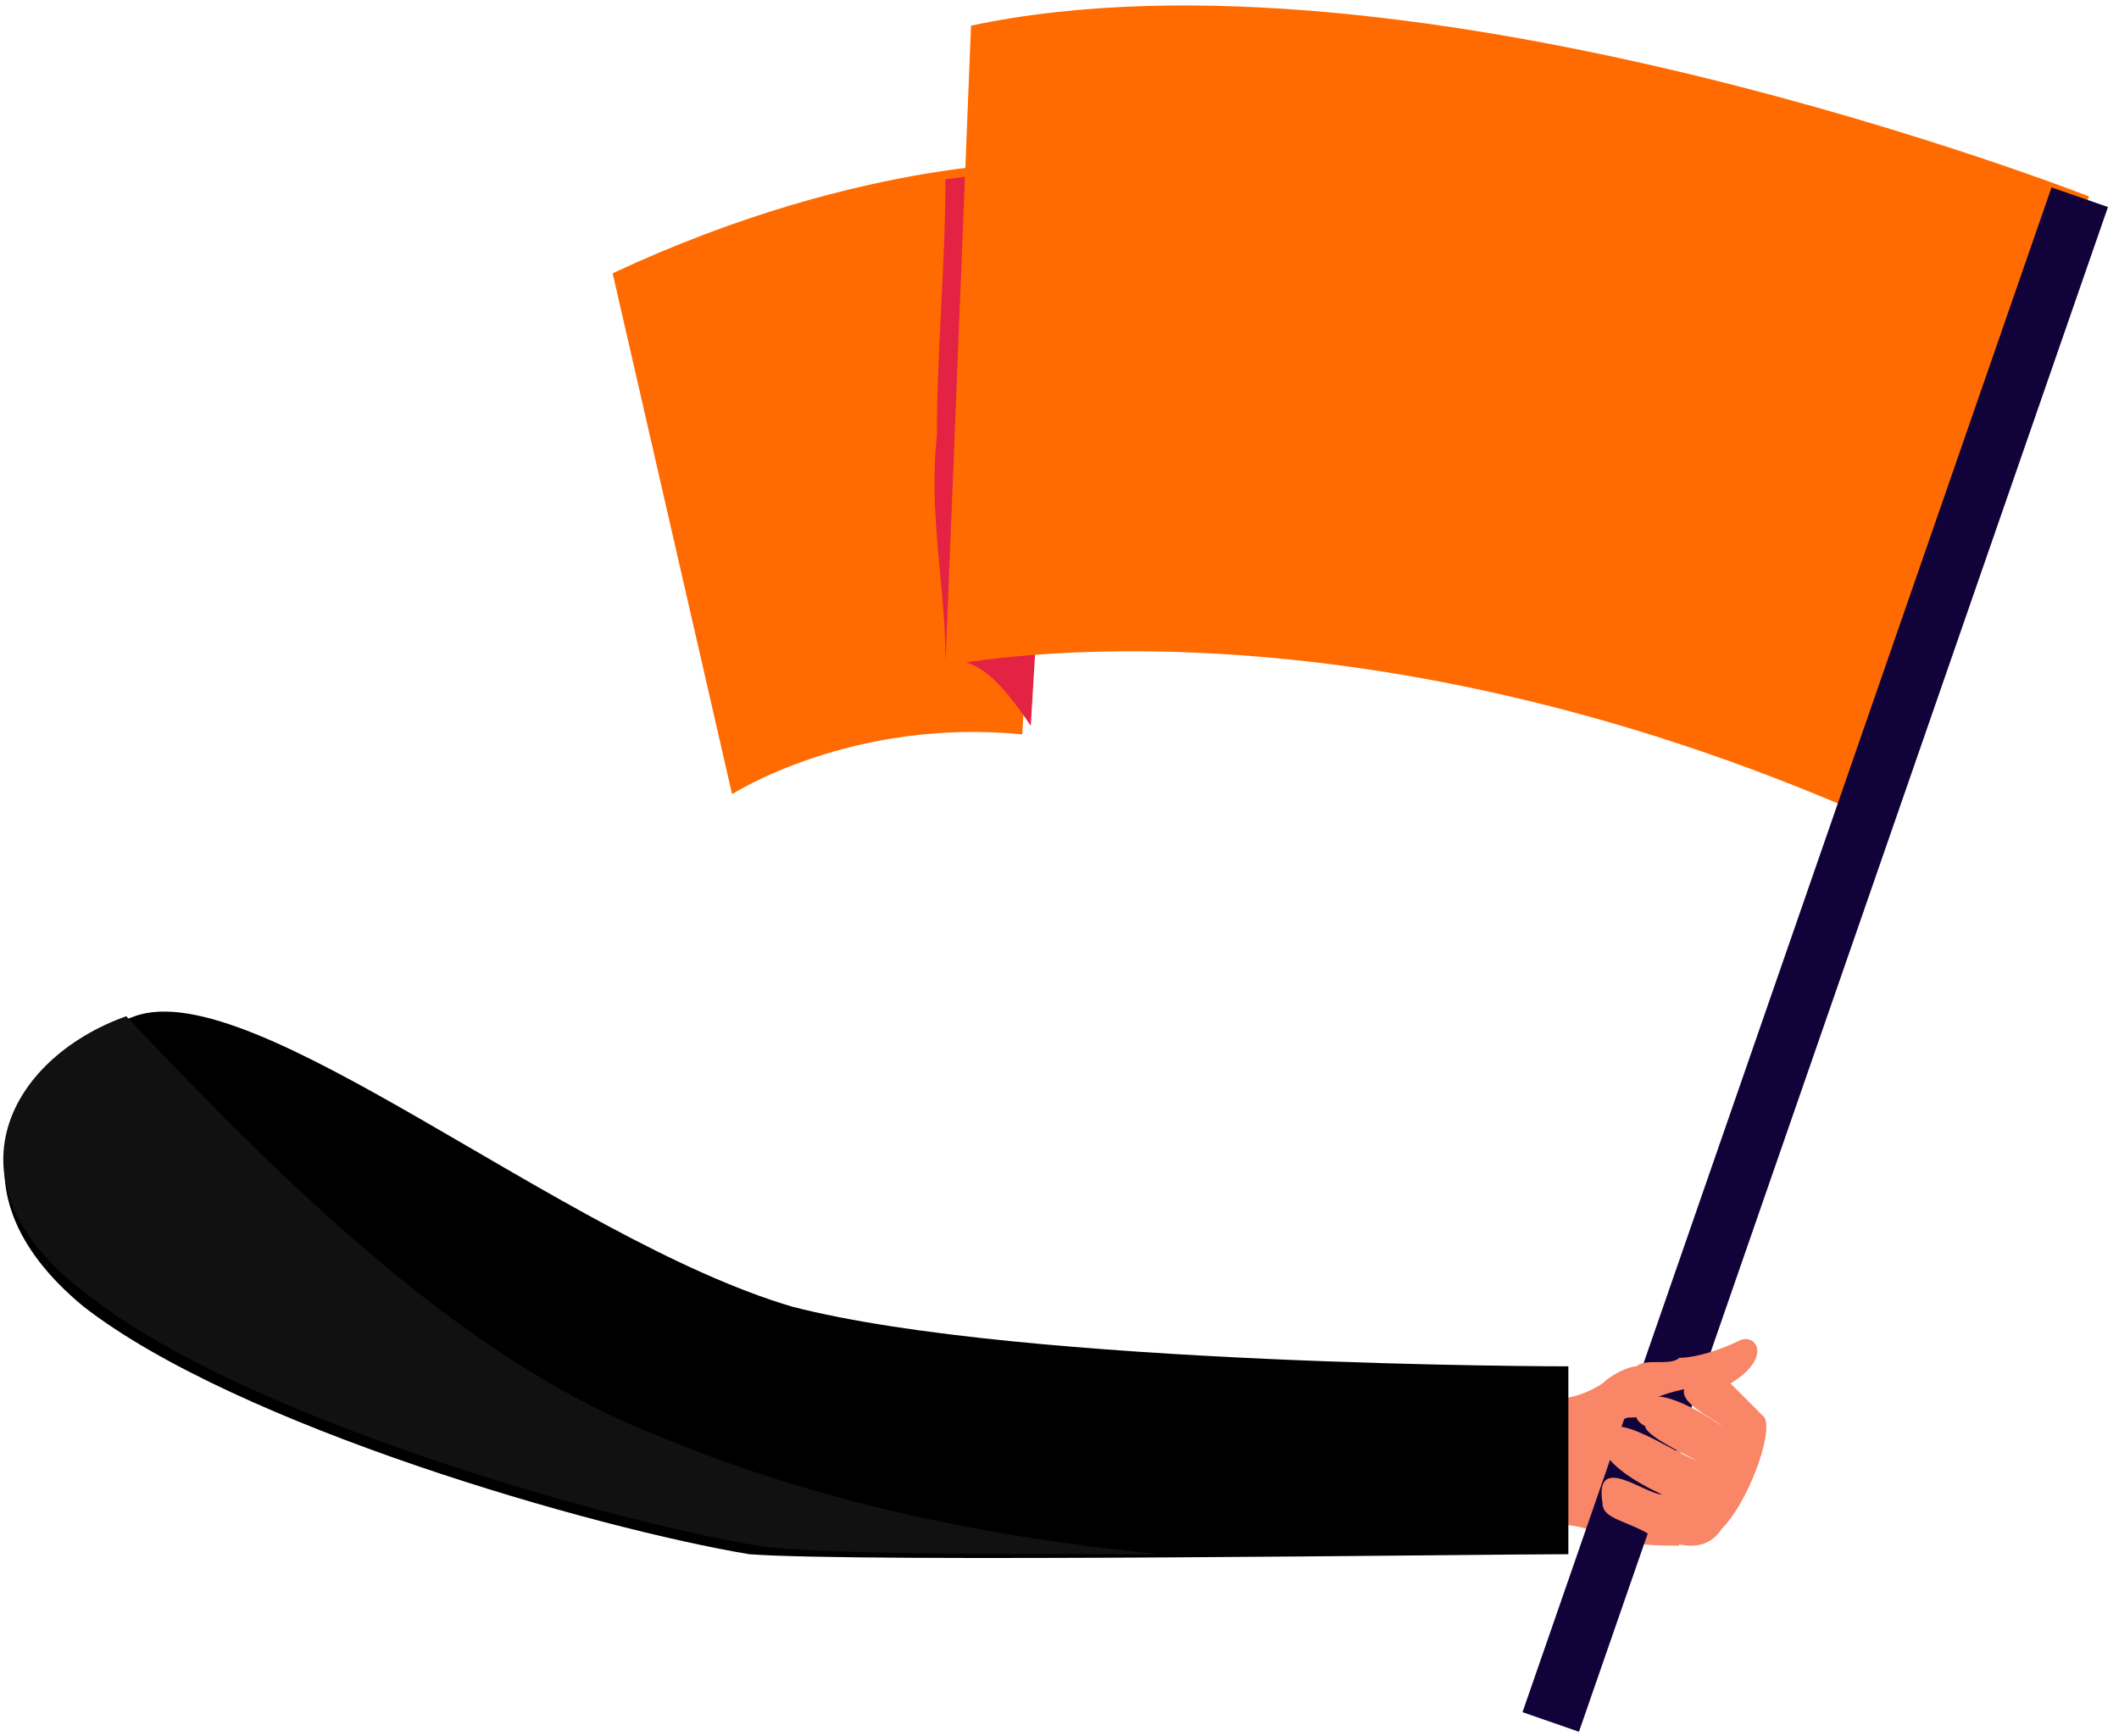
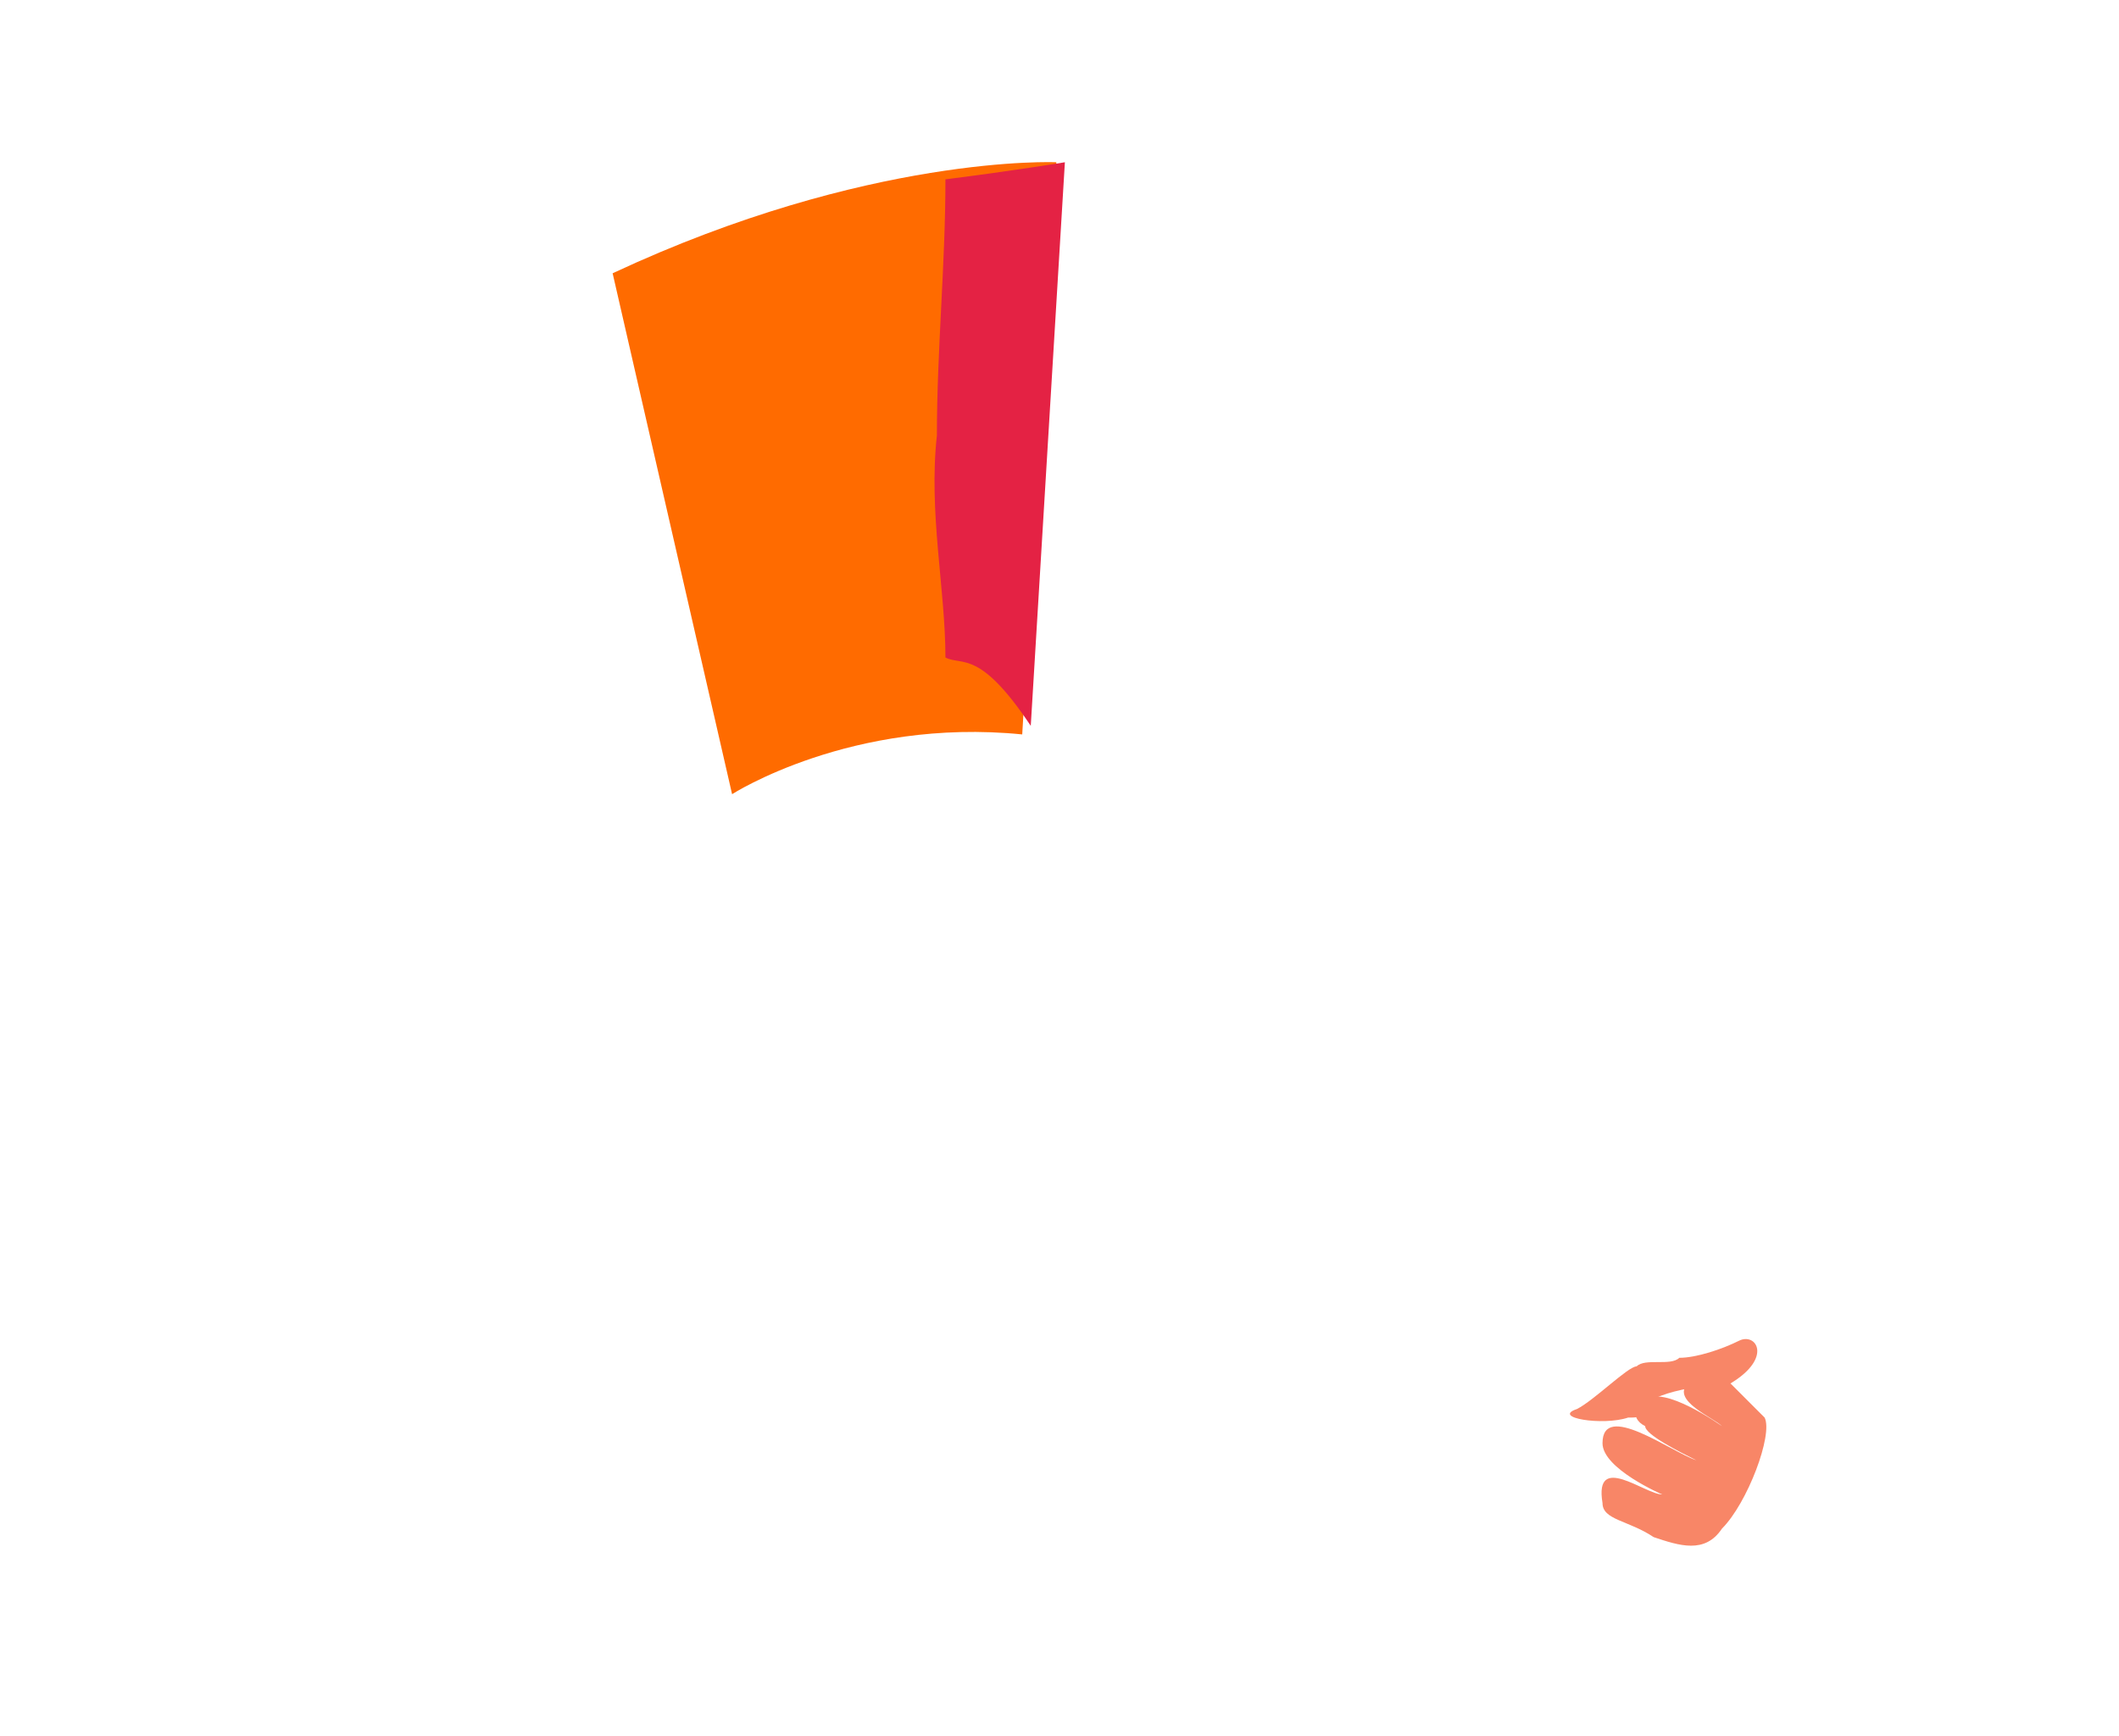
<svg xmlns="http://www.w3.org/2000/svg" width="105" height="86" viewBox="0 0 105 86" fill="none">
-   <path d="M83.212 76.585C82.79 74.47 82.79 72.354 84.058 70.239C82.79 70.239 81.521 70.662 81.521 69.815C81.521 68.969 81.944 67.7 81.098 67.7C80.675 67.7 79.83 68.123 79.407 68.546C78.138 69.392 76.87 69.392 75.601 69.392C75.178 71.085 73.91 73.2 74.755 74.893C75.178 75.739 77.293 75.316 78.561 75.739C80.252 76.585 81.944 76.585 83.212 76.585Z" fill="#F88667" />
  <path d="M52.345 8.039C52.345 8.039 43.042 7.616 30.357 13.54L36.276 39.35C36.276 39.35 42.196 35.542 50.653 36.389L52.345 8.039Z" fill="#FF6B00" />
  <path d="M46.425 21.579C46.425 17.348 46.848 13.117 46.848 8.885C50.23 8.462 52.767 8.039 52.767 8.039L51.076 35.965C48.539 32.157 47.693 33.003 46.848 32.58C46.848 29.195 46.002 25.387 46.425 21.579Z" fill="#E42244" />
-   <path d="M103.509 9.732C103.509 9.732 70.104 -3.385 48.116 1.27L46.848 33.004C46.848 33.004 66.299 28.773 92.938 40.62L103.509 9.732Z" fill="#FF6B00" />
-   <path d="M75.443 84.835L78.24 85.806L104.453 10.258L101.656 9.287L75.443 84.835Z" fill="#110239" />
-   <path d="M77.715 77.008V67.7C77.715 67.7 50.653 67.7 39.236 64.738C27.82 61.353 12.597 48.236 6.677 50.352C0.757 52.467 -3.048 58.814 4.14 64.738C11.751 70.662 29.511 75.739 37.122 77.008C42.619 77.432 73.487 77.008 77.715 77.008Z" fill="black" />
-   <path d="M32.471 71.085C22.745 67.276 13.866 58.391 6.255 50.352C0.335 52.467 -3.048 58.814 4.563 64.315C12.174 70.238 29.934 75.316 37.545 76.585C40.082 77.008 48.962 77.008 57.419 77.008C48.962 76.162 40.505 74.47 32.471 71.085Z" fill="#111111" />
  <path d="M87.441 70.24C87.864 71.086 86.595 74.471 85.327 75.74C84.481 77.01 83.212 76.586 81.944 76.163C80.675 75.317 79.407 75.317 79.407 74.471C78.984 71.932 81.521 74.048 82.367 74.048C82.367 74.048 79.407 72.778 79.407 71.509C79.407 69.393 82.79 71.932 84.058 72.355C83.212 71.932 81.521 71.086 81.521 70.663C80.675 70.24 81.098 69.393 81.521 69.393C82.367 68.547 85.327 70.663 85.327 70.663C84.904 70.24 82.79 69.393 83.635 68.547C84.058 67.701 84.904 68.547 85.749 68.547C86.172 68.97 87.018 69.816 87.441 70.24Z" fill="#F88667" />
  <path d="M80.675 70.239C81.098 70.239 81.521 70.239 81.521 69.816C81.521 68.97 84.904 68.547 85.749 68.547C87.864 67.277 87.018 66.008 86.172 66.431C85.327 66.854 84.058 67.277 83.212 67.277C82.79 67.701 81.521 67.277 81.098 67.701C80.675 67.701 78.984 69.393 78.138 69.816C76.87 70.239 79.407 70.662 80.675 70.239Z" fill="#F88667" />
</svg>